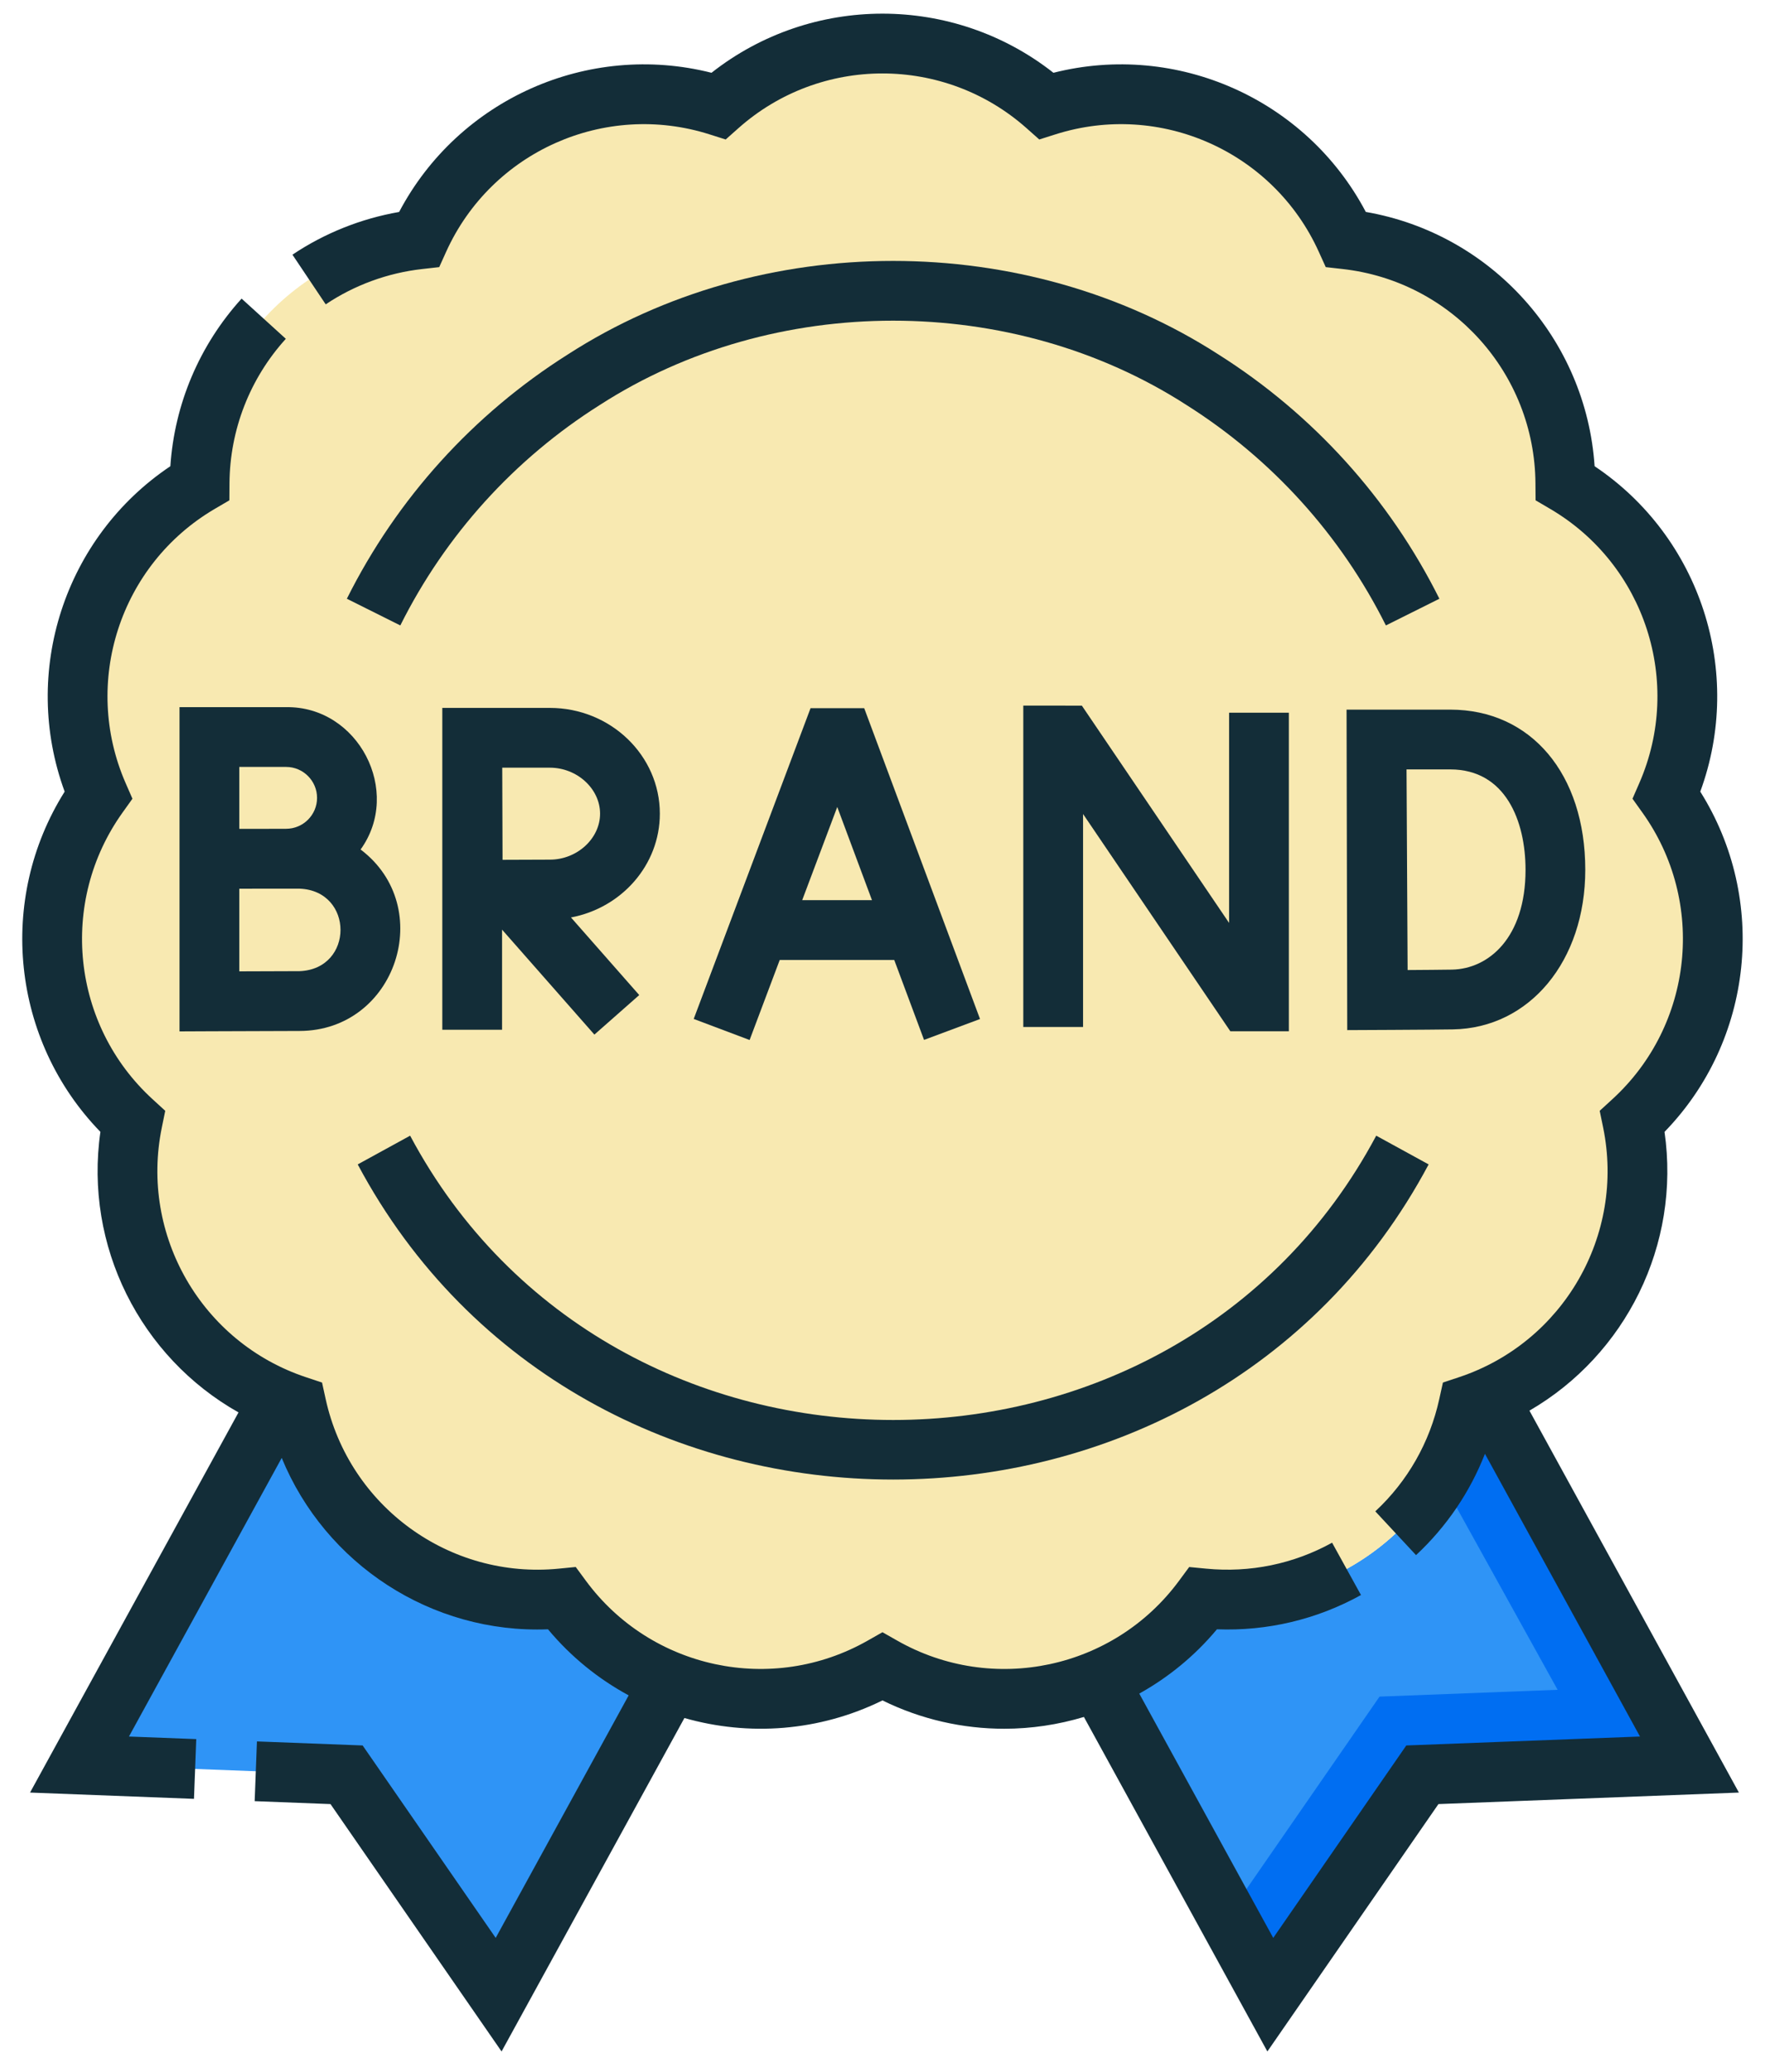
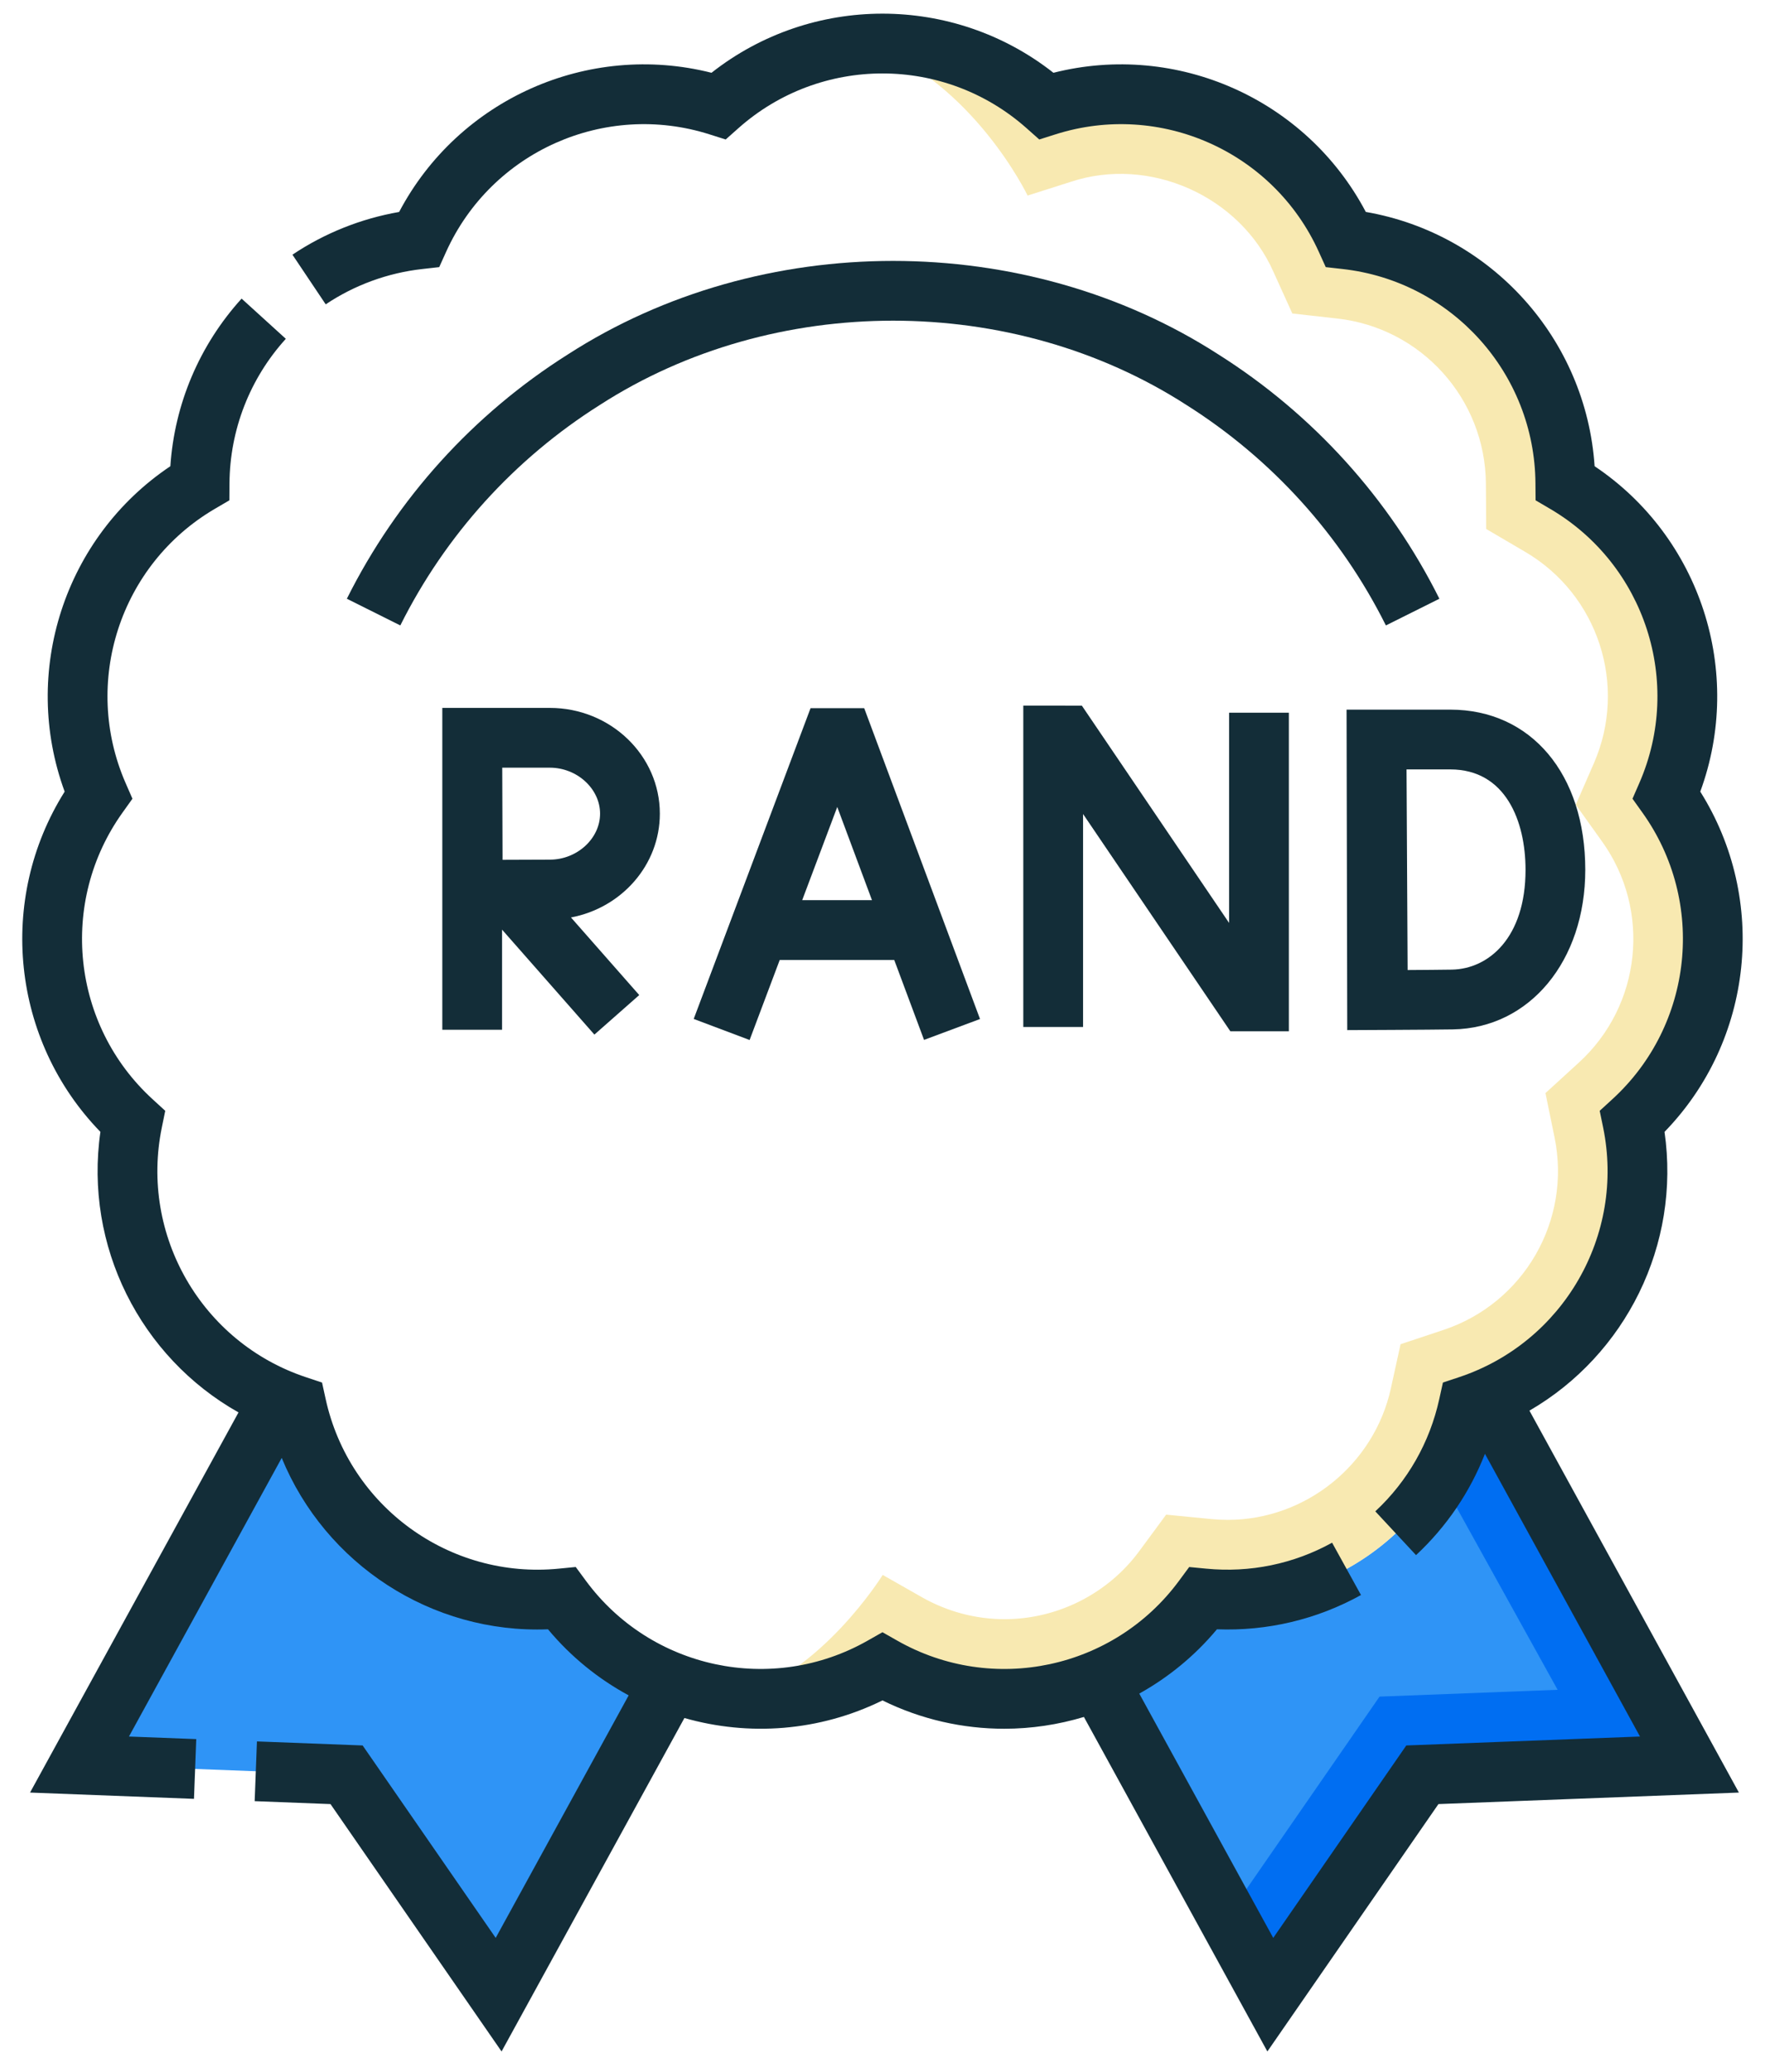
<svg xmlns="http://www.w3.org/2000/svg" width="52" height="61" viewBox="0 0 52 61" fill="none">
  <g id="Group">
    <g id="Group_2">
      <path id="Vector" d="M16.552 47.062C12.885 47.422 9.528 44.983 8.737 41.384C8.57 41.328 8.406 41.265 8.245 41.198L2.344 51.953L10.212 52.254L14.692 58.729L19.748 49.515C18.51 49.029 17.392 48.202 16.552 47.062Z" fill="#2F94F6" />
      <path id="Vector_2" d="M43.266 41.384C42.475 44.983 39.118 47.422 35.451 47.062C34.632 48.172 33.552 48.988 32.352 49.478L37.428 58.73L41.908 52.255L49.777 51.954L43.853 41.159C43.662 41.242 43.467 41.317 43.266 41.384Z" fill="#2F94F6" />
      <path id="Vector_3" d="M43.852 41.159C43.66 41.242 43.465 41.317 43.264 41.384C43.096 42.151 42.809 42.865 42.429 43.511L45.89 49.753L40.644 49.954L36.164 56.429L37.427 58.73L41.907 52.255L49.775 51.954L43.852 41.159Z" fill="#006EF2" />
-       <path id="Vector_4" d="M30.833 3.116C34.345 2.002 38.136 3.689 39.658 7.045C43.32 7.456 46.096 10.539 46.121 14.224C49.3 16.088 50.582 20.035 49.106 23.411C51.252 26.407 50.818 30.534 48.097 33.018C48.838 36.628 46.763 40.221 43.267 41.384C42.476 44.983 39.119 47.422 35.452 47.062C33.265 50.028 29.206 50.891 26.003 49.07C22.799 50.891 18.74 50.028 16.554 47.062C12.887 47.422 9.53 44.983 8.739 41.384C5.242 40.221 3.168 36.627 3.909 33.018C1.188 30.534 0.754 26.407 2.899 23.411C1.424 20.035 2.706 16.088 5.884 14.224C5.91 10.539 8.686 7.456 12.348 7.045C13.87 3.689 17.661 2.002 21.173 3.116C23.928 0.67 28.078 0.67 30.833 3.116Z" fill="#F8E9B1" />
      <path id="Vector_5" d="M49.11 23.412C50.585 20.035 49.303 16.089 46.124 14.225C46.099 10.54 43.323 7.456 39.661 7.046C38.139 3.69 34.348 2.002 30.836 3.117C29.343 1.791 27.441 1.185 25.573 1.296C28.683 2.438 30.275 5.758 30.275 5.758L31.546 5.354C33.871 4.583 36.537 5.774 37.523 8.015L38.074 9.23L39.399 9.379C41.878 9.656 43.76 11.747 43.777 14.241L43.786 15.575L44.937 16.25C47.088 17.511 47.957 20.186 46.959 22.472L46.425 23.694L47.201 24.779C48.653 26.806 48.359 29.603 46.517 31.285L45.532 32.184L45.8 33.491C46.302 35.934 44.896 38.37 42.529 39.157L41.263 39.578L40.977 40.881C40.484 43.123 38.464 44.75 36.172 44.75C36.01 44.75 35.846 44.742 35.684 44.726L34.357 44.596L33.565 45.67C32.641 46.924 31.156 47.674 29.595 47.674C28.747 47.674 27.907 47.451 27.166 47.03L26.006 46.371C26.006 46.371 24.209 49.278 21.68 49.982C23.137 50.13 24.648 49.843 26.006 49.071C29.21 50.892 33.269 50.029 35.455 47.063C39.122 47.423 42.479 44.984 43.27 41.385C46.767 40.222 48.842 36.628 48.1 33.019C50.821 30.534 51.255 26.407 49.11 23.412Z" fill="#F8E9B1" />
    </g>
    <g id="Group_3">
      <path id="Vector_6" d="M49.04 33.326C51.656 30.634 52.092 26.485 50.093 23.308C51.388 19.784 50.099 15.816 46.98 13.727C46.73 9.981 43.938 6.88 40.239 6.24C38.487 2.92 34.676 1.223 31.036 2.143C28.085 -0.178 23.913 -0.178 20.962 2.143C17.323 1.223 13.511 2.92 11.759 6.241C10.637 6.436 9.559 6.866 8.616 7.499L9.596 8.961C10.442 8.394 11.426 8.034 12.443 7.921L12.94 7.865L13.146 7.409C14.483 4.461 17.817 2.976 20.903 3.956L21.38 4.107L21.754 3.775C24.174 1.625 27.824 1.625 30.245 3.775L30.619 4.107L31.095 3.956C34.181 2.976 37.515 4.461 38.852 7.409L39.059 7.865L39.556 7.921C42.773 8.281 45.215 10.994 45.237 14.231L45.241 14.731L45.672 14.984C48.464 16.621 49.592 20.093 48.296 23.059L48.096 23.517L48.387 23.924C50.272 26.556 49.89 30.186 47.499 32.368L47.13 32.706L47.231 33.196C47.882 36.367 46.057 39.528 42.985 40.549L42.511 40.707L42.403 41.195C42.123 42.469 41.472 43.612 40.519 44.499L41.719 45.788C42.618 44.95 43.307 43.934 43.749 42.805L48.317 51.129L41.432 51.392L37.512 57.058L33.565 49.865C34.419 49.389 35.199 48.757 35.853 47.972C37.335 48.028 38.793 47.684 40.097 46.963L39.246 45.422C38.111 46.049 36.828 46.312 35.534 46.186L35.036 46.138L34.739 46.54C32.819 49.146 29.249 49.905 26.434 48.305L25.999 48.058L25.564 48.305C22.75 49.904 19.179 49.146 17.259 46.54L16.962 46.137L16.464 46.186C13.242 46.504 10.29 44.357 9.595 41.195L9.488 40.707L9.013 40.549C5.942 39.528 4.116 36.366 4.768 33.196L4.868 32.706L4.499 32.368C2.108 30.186 1.727 26.556 3.611 23.924L3.902 23.517L3.702 23.059C2.406 20.093 3.534 16.621 6.326 14.984L6.758 14.731L6.761 14.231C6.772 12.654 7.361 11.143 8.421 9.976L7.118 8.792C5.877 10.159 5.141 11.895 5.019 13.727C1.9 15.816 0.61 19.784 1.905 23.308C-0.094 26.485 0.342 30.634 2.958 33.326C2.476 36.684 4.133 39.956 7.027 41.586L0.885 52.779L5.715 52.964L5.782 51.205L3.799 51.129L8.3 42.926C9.585 46.052 12.71 48.106 16.145 47.972C16.822 48.784 17.632 49.436 18.522 49.917L14.604 57.058L10.684 51.392L7.57 51.273L7.503 53.032L9.737 53.118L14.777 60.402L20.164 50.584C22.058 51.125 24.137 50.982 25.999 50.066C27.144 50.629 28.37 50.9 29.586 50.9C30.383 50.9 31.174 50.781 31.934 50.553L37.339 60.402L42.379 53.118L51.231 52.779L45.06 41.534C47.899 39.888 49.518 36.649 49.04 33.326Z" fill="#132D38" />
-       <path id="Vector_7" d="M10.539 34.284C17.135 46.658 35.496 46.654 42.09 34.284L40.546 33.438C34.595 44.601 18.032 44.598 12.083 33.438L10.539 34.284Z" fill="#132D38" />
      <path id="Vector_8" d="M35.898 10.437C30.201 6.764 22.424 6.764 16.728 10.437C13.94 12.197 11.69 14.684 10.219 17.629L11.794 18.415C13.121 15.758 15.152 13.514 17.668 11.926C22.804 8.614 29.822 8.614 34.958 11.926C37.473 13.514 39.504 15.758 40.831 18.415L42.407 17.629C40.936 14.684 38.685 12.197 35.898 10.437Z" fill="#132D38" />
      <path id="Vector_9" d="M26.346 28.265L27.224 30.618L28.873 30.003L25.461 20.851L23.88 20.852L20.438 30.001L22.085 30.621L22.972 28.265H26.346ZM24.667 23.76L25.69 26.504H23.634L24.667 23.76Z" fill="#132D38" />
      <path id="Vector_10" d="M36.248 30.364H37.972V20.984H36.211V27.174L31.873 20.776L30.148 20.775V30.237H31.909V23.967L36.248 30.364Z" fill="#132D38" />
      <path id="Vector_11" d="M46.705 25.61C46.705 22.789 45.107 20.894 42.727 20.894H39.672L39.692 30.33C39.692 30.33 42.187 30.32 42.806 30.309C45.066 30.27 46.705 28.294 46.705 25.61ZM41.471 28.561L41.439 22.654H42.727C44.362 22.654 44.945 24.181 44.945 25.61C44.945 27.614 43.855 28.53 42.775 28.549C42.477 28.554 41.941 28.558 41.471 28.561Z" fill="#132D38" />
-       <path id="Vector_12" d="M5.289 20.821V24.404V26.175V30.368L6.173 30.364C6.173 30.364 8.252 30.355 8.825 30.355C11.673 30.349 12.867 26.706 10.624 25.012C11.858 23.3 10.556 20.79 8.43 20.821H5.289ZM8.825 28.594C8.5 28.594 7.691 28.597 7.05 28.6V26.167C7.237 26.166 7.435 26.166 7.625 26.165H8.825C10.434 26.226 10.434 28.534 8.825 28.594ZM9.341 23.492C9.341 23.994 8.932 24.402 8.43 24.402C8.267 24.402 7.962 24.403 7.627 24.404H7.05V22.581H8.43C8.932 22.581 9.341 22.99 9.341 23.492Z" fill="#132D38" />
      <path id="Vector_13" d="M19.44 23.957C19.44 22.24 17.986 20.843 16.199 20.843H13.031L13.031 30.32H14.792V27.372L17.512 30.462L18.833 29.298L16.822 27.013C18.312 26.733 19.44 25.47 19.44 23.957ZM16.199 25.311C15.877 25.311 15.299 25.314 14.806 25.316C14.803 24.832 14.799 23.109 14.797 22.603H16.199C17.001 22.603 17.679 23.223 17.679 23.957C17.679 24.691 17.001 25.311 16.199 25.311Z" fill="#132D38" />
    </g>
  </g>
</svg>